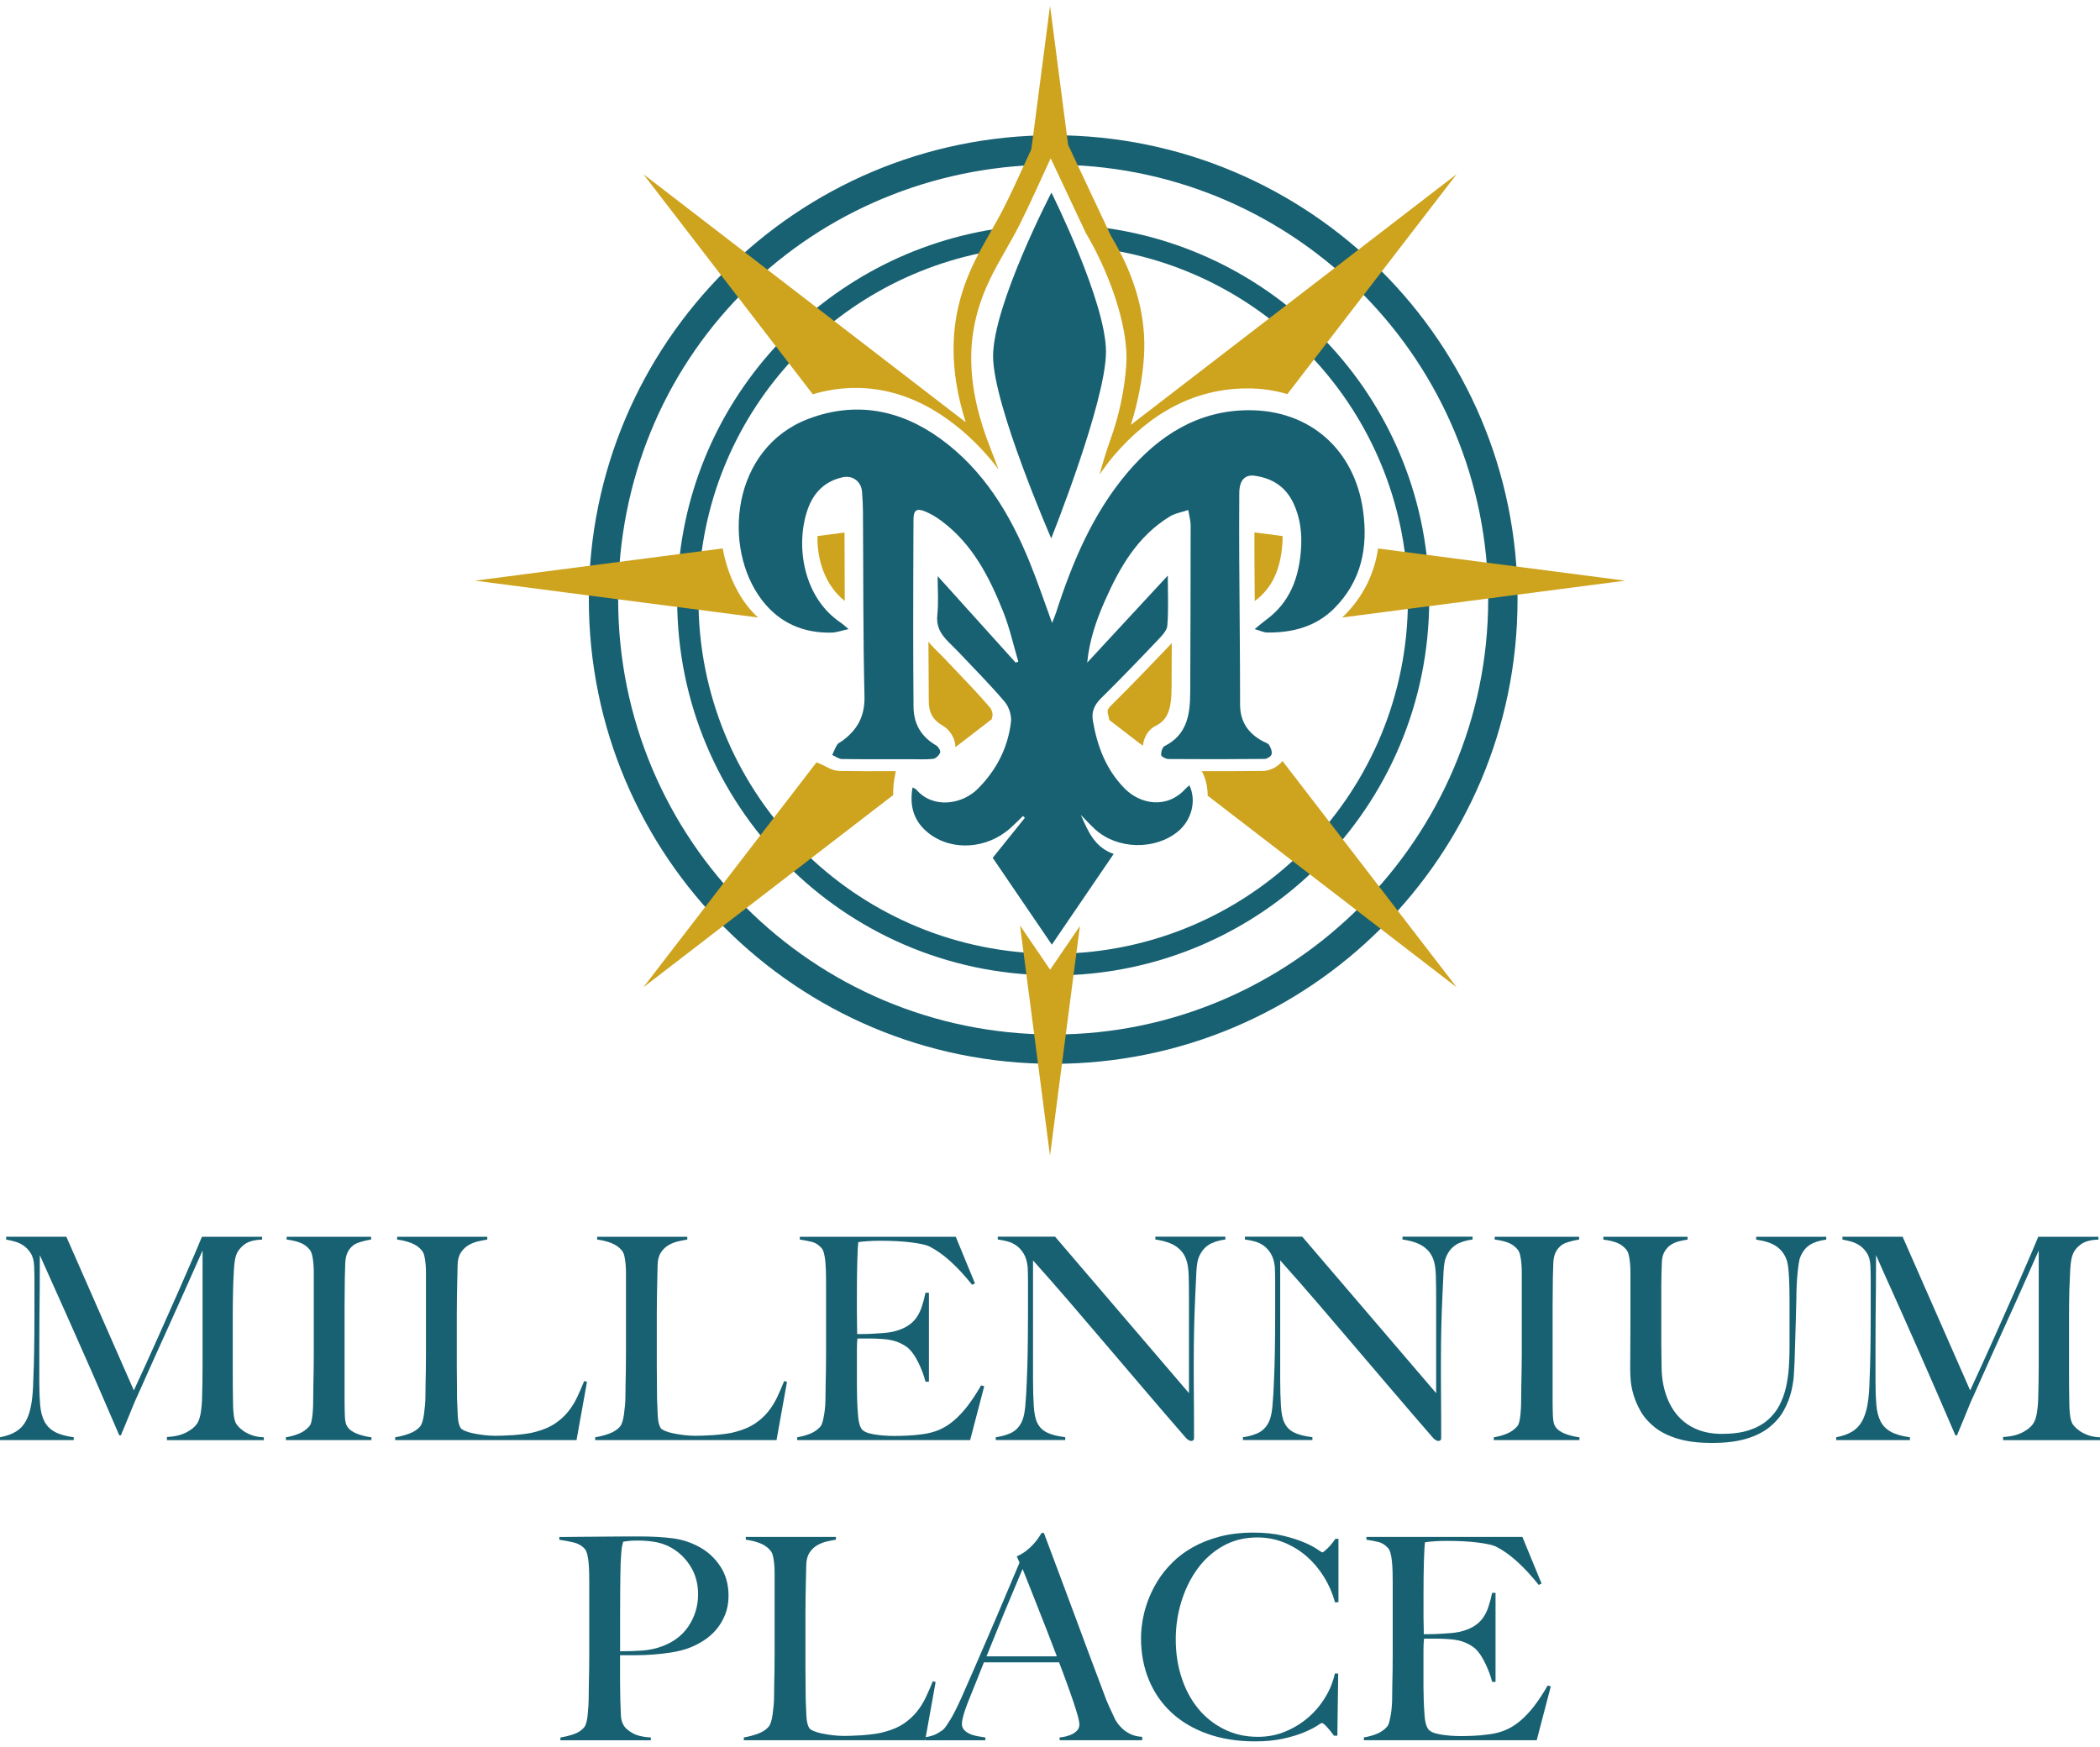
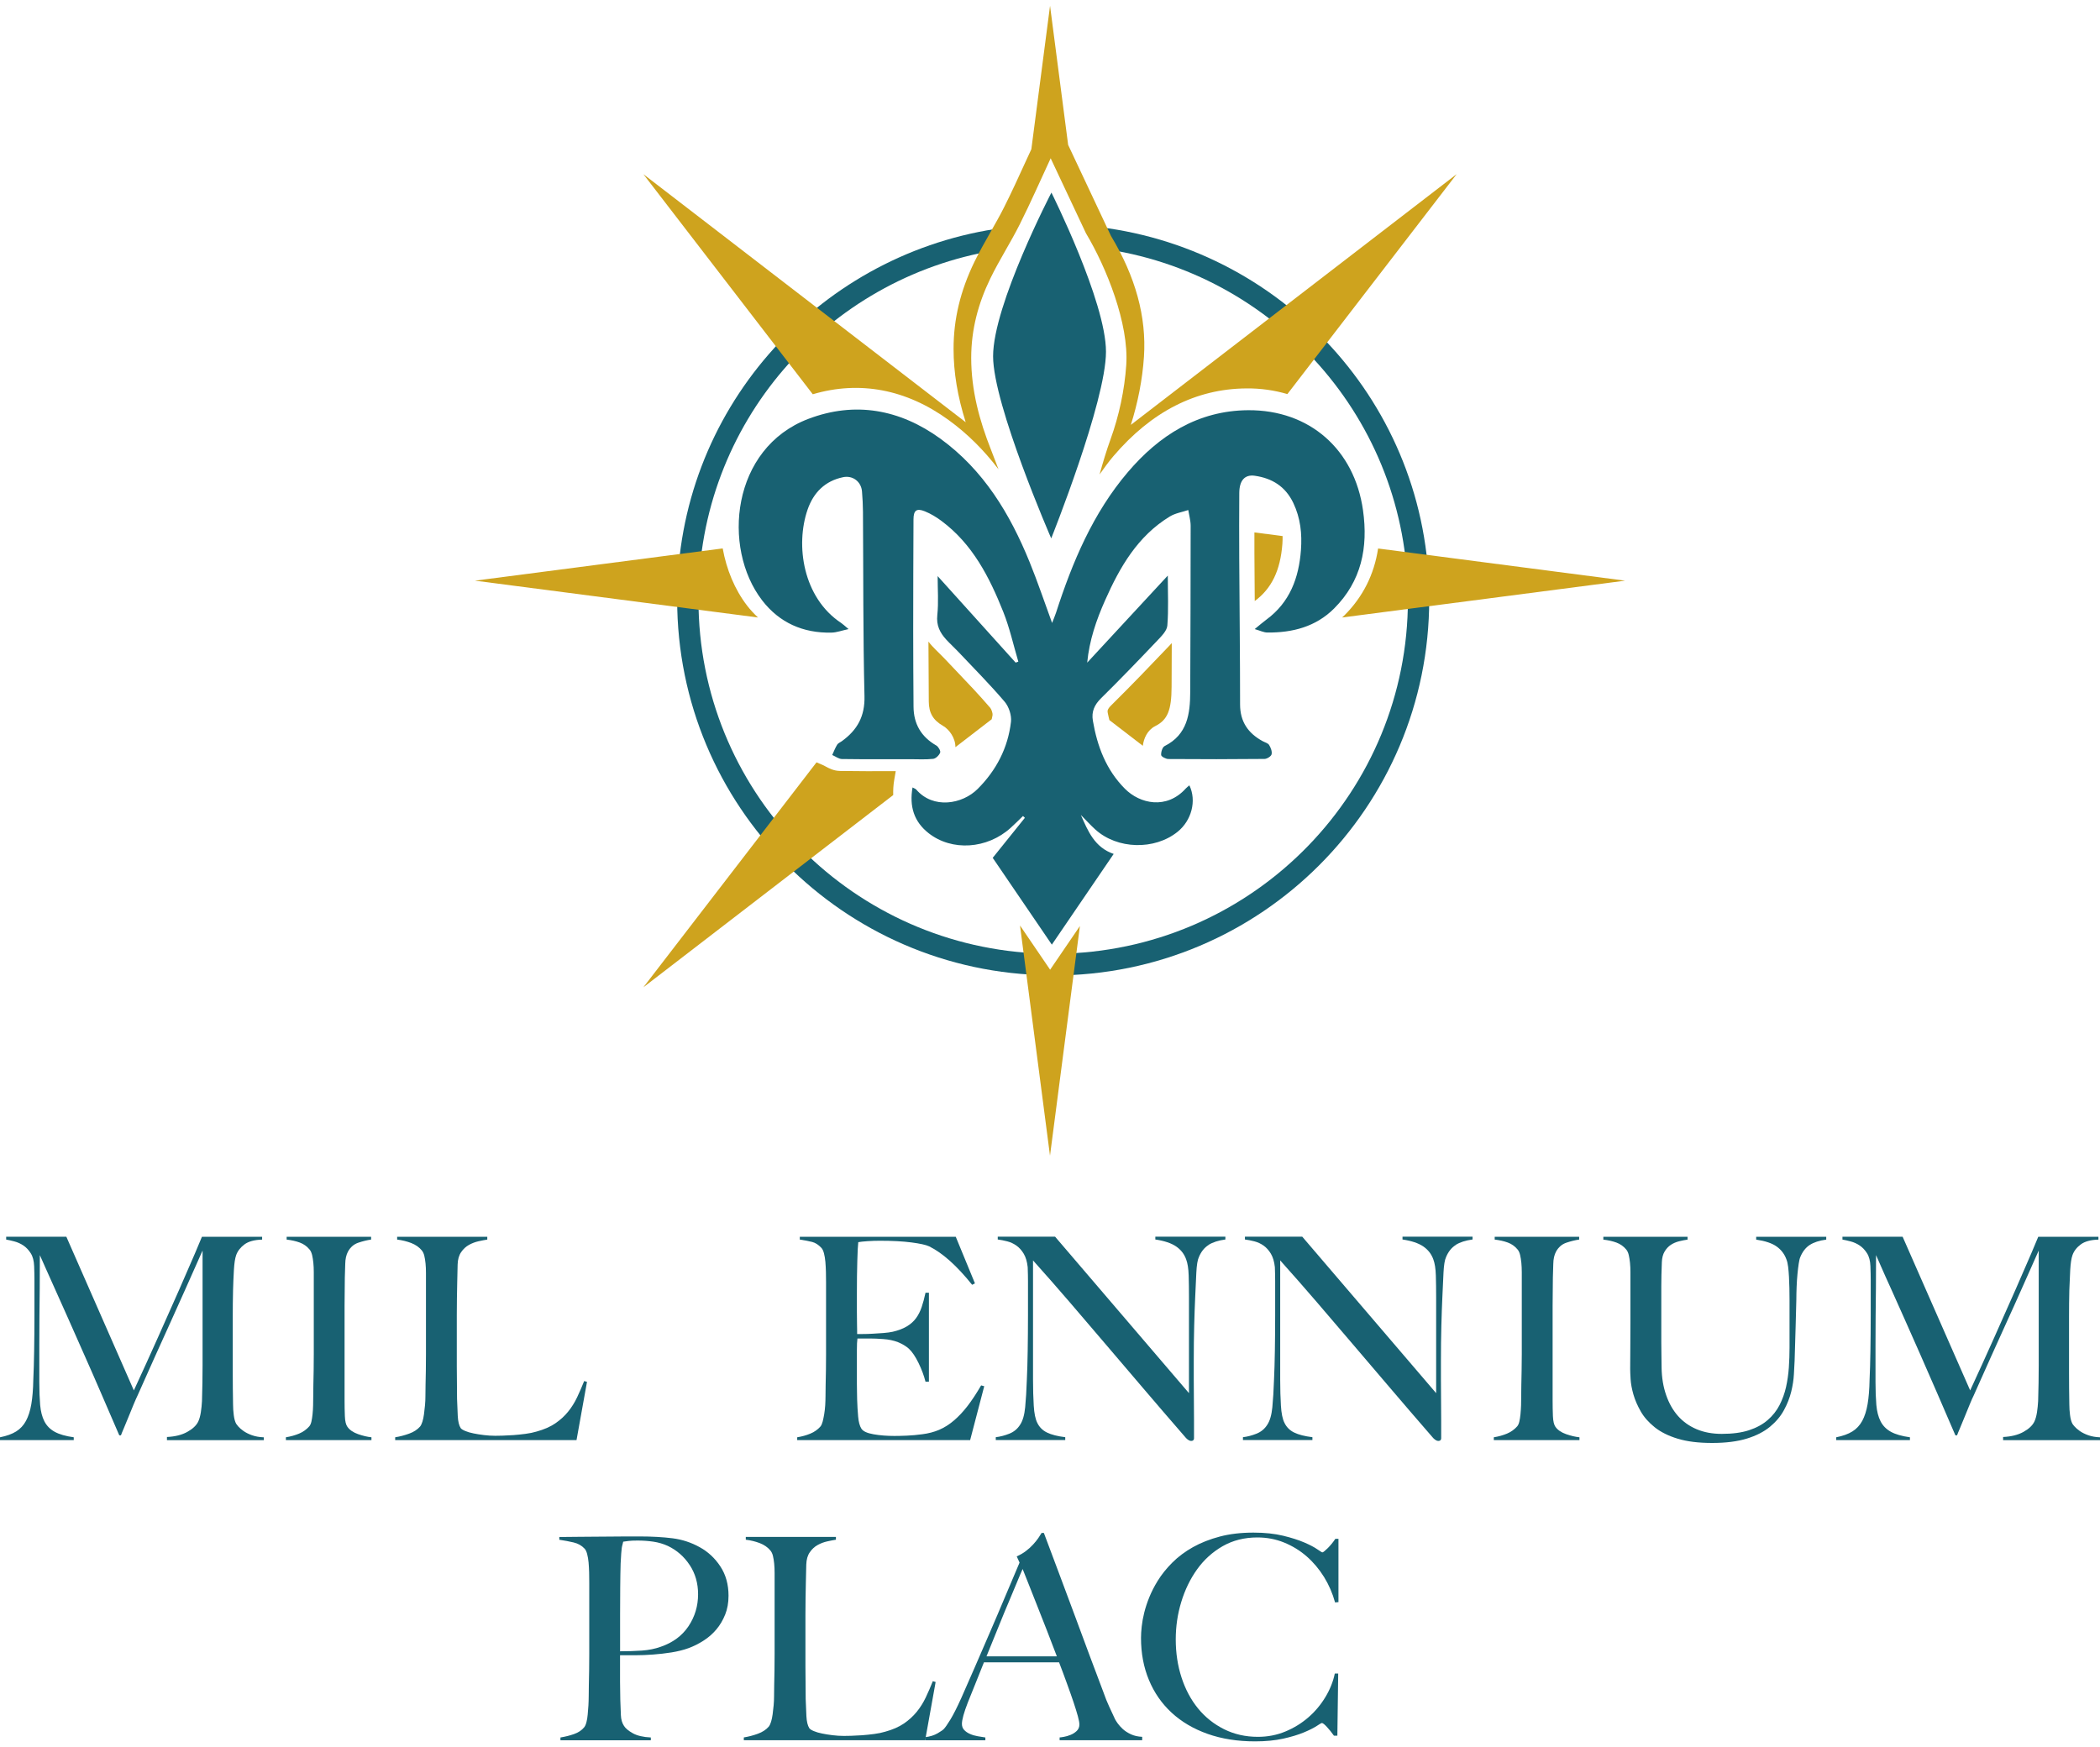
<svg xmlns="http://www.w3.org/2000/svg" id="Titles" viewBox="0 0 500 416">
  <defs>
    <style>
      .cls-1 {
        fill: #cea31e;
      }

      .cls-2 {
        fill: #186172;
      }
    </style>
  </defs>
  <g>
    <path class="cls-2" d="M39.75,342.92v-.74c1.93-.09,3.54-.49,4.84-1.21,1.3-.72,2.18-1.55,2.62-2.49.27-.58.47-1.31.61-2.19.14-.87.22-1.76.27-2.66.09-2.96.14-5.78.14-8.48v-27.37c-1.48,3.32-2.84,6.37-4.07,9.15-1.23,2.78-2.45,5.49-3.66,8.14-1.21,2.65-2.43,5.35-3.67,8.11-1.23,2.76-2.59,5.79-4.07,9.11-.22.45-.54,1.15-.94,2.12-.4.96-.81,1.95-1.21,2.96-.4,1.01-.79,1.93-1.14,2.76-.36.83-.58,1.38-.67,1.65h-.4c-1.43-3.32-2.86-6.61-4.27-9.89-1.41-3.27-2.79-6.42-4.14-9.45-1.34-3.03-2.6-5.86-3.77-8.51s-2.22-5-3.16-7.06c-.94-2.06-1.71-3.79-2.32-5.18-.61-1.39-1.02-2.33-1.25-2.82,0,2.96-.01,5.57-.03,7.83-.02,2.27-.05,4.51-.07,6.73-.02,2.22-.03,4.56-.03,7.03v8.61c0,2.11.07,3.93.2,5.48.14,1.55.47,2.85,1.01,3.9s1.35,1.88,2.45,2.49c1.1.61,2.61,1.04,4.54,1.31v.67H0v-.67c1.57-.31,2.85-.77,3.83-1.38.99-.61,1.77-1.45,2.35-2.52.58-1.08,1.01-2.41,1.28-4,.27-1.59.43-3.53.47-5.82.09-1.93.16-4.2.2-6.83s.07-5.44.07-8.44v-8.47c0-.9-.02-2-.07-3.3-.05-1.25-.31-2.28-.81-3.06-.49-.78-1.08-1.4-1.75-1.85s-1.39-.77-2.15-.97c-.76-.2-1.41-.35-1.95-.44v-.67h14.33l16.07,36.59c1.97-4.26,3.9-8.5,5.78-12.71,1.88-4.21,3.58-8.03,5.08-11.43,1.5-3.41,2.73-6.24,3.7-8.51.96-2.26,1.51-3.58,1.65-3.93h14.33v.67c-1.84.05-3.24.43-4.2,1.14-.96.72-1.63,1.57-1.98,2.56-.27.76-.45,1.95-.54,3.57-.09,1.61-.16,3.21-.2,4.77-.05,2.15-.07,4.24-.07,6.26v13.38c0,2.38.02,4.89.07,7.53,0,.85.06,1.72.17,2.59.11.87.3,1.56.57,2.05.05.09.21.3.5.64s.71.7,1.24,1.08c.54.38,1.21.72,2.02,1.01s1.75.46,2.83.5v.67h-23.07Z" />
    <path class="cls-2" d="M68.07,342.92v-.67c1.12-.18,2.16-.47,3.13-.87.96-.4,1.78-.99,2.45-1.75.22-.27.39-.65.5-1.14.11-.49.2-1.08.27-1.75.07-.67.11-1.38.13-2.12.02-.74.03-1.47.03-2.19,0-.63.01-1.48.03-2.56s.05-2.25.07-3.53c.02-1.28.03-2.59.03-3.93v-19.44c0-.81-.03-1.56-.1-2.25-.07-.69-.17-1.32-.3-1.88-.14-.56-.34-1-.61-1.31-.63-.76-1.4-1.31-2.32-1.65s-1.96-.57-3.13-.71v-.67h20.11v.67c-.94.13-1.95.38-3.03.74-1.08.36-1.91,1.08-2.49,2.15-.4.76-.62,1.73-.64,2.89s-.06,2.26-.1,3.29c0,1.12-.01,2.23-.03,3.33-.02,1.1-.03,2.21-.03,3.33v22.53c0,1.3.02,2.56.07,3.77.04,1.21.25,2.06.61,2.56.54.76,1.39,1.34,2.56,1.75,1.17.4,2.22.65,3.16.74v.67h-20.38Z" />
    <path class="cls-2" d="M137.27,342.92h-43.18v-.67c1.12-.18,2.23-.47,3.33-.87,1.1-.4,1.96-.96,2.59-1.68.22-.27.41-.66.57-1.18s.28-1.11.37-1.78c.09-.67.17-1.38.24-2.12.07-.74.1-1.47.1-2.19,0-.63.01-1.48.03-2.56.02-1.08.04-2.25.07-3.53.02-1.28.03-2.59.03-3.93v-19.3c0-.81-.03-1.56-.1-2.25-.07-.7-.17-1.31-.3-1.85-.13-.54-.34-.96-.61-1.28-.63-.76-1.47-1.34-2.52-1.75-1.06-.4-2.17-.67-3.33-.81v-.67h21.46v.67c-.58.09-1.28.22-2.08.4-.81.18-1.57.47-2.29.87-.72.4-1.34.97-1.85,1.72-.52.74-.8,1.71-.84,2.92-.05,1.57-.08,3-.1,4.3-.02,1.3-.05,2.58-.07,3.83-.02,1.26-.03,2.56-.03,3.9v12.24c0,1.17.01,2.36.03,3.6s.03,2.61.03,4.14c.05,1.43.1,2.8.17,4.1s.3,2.26.71,2.89c.18.22.54.45,1.08.67.54.23,1.19.42,1.95.57.76.16,1.59.29,2.49.4.9.11,1.79.17,2.69.17.36,0,.93-.01,1.72-.03.78-.02,1.65-.07,2.59-.13.94-.07,1.9-.17,2.89-.3.99-.13,1.86-.31,2.62-.54,1.79-.49,3.28-1.14,4.47-1.95,1.19-.81,2.21-1.74,3.06-2.79s1.57-2.2,2.15-3.43c.58-1.23,1.14-2.52,1.68-3.87l.67.2-2.49,13.85Z" />
-     <path class="cls-2" d="M184.89,342.92h-43.18v-.67c1.12-.18,2.23-.47,3.33-.87,1.1-.4,1.96-.96,2.59-1.68.22-.27.41-.66.57-1.18s.28-1.11.37-1.78c.09-.67.17-1.38.24-2.12.07-.74.1-1.47.1-2.19,0-.63.01-1.48.03-2.56.02-1.08.04-2.25.07-3.53.02-1.28.03-2.59.03-3.93v-19.3c0-.81-.03-1.56-.1-2.25-.07-.7-.17-1.31-.3-1.85-.13-.54-.34-.96-.61-1.28-.63-.76-1.47-1.34-2.52-1.75-1.06-.4-2.17-.67-3.33-.81v-.67h21.46v.67c-.58.09-1.28.22-2.08.4-.81.18-1.57.47-2.29.87-.72.4-1.34.97-1.85,1.72-.52.74-.8,1.71-.84,2.92-.05,1.57-.08,3-.1,4.3-.02,1.3-.05,2.58-.07,3.83-.02,1.26-.03,2.56-.03,3.9v12.24c0,1.17.01,2.36.03,3.6s.03,2.61.03,4.14c.05,1.43.1,2.8.17,4.1s.3,2.26.71,2.89c.18.22.54.45,1.08.67.54.23,1.19.42,1.95.57.76.16,1.59.29,2.49.4.9.11,1.79.17,2.69.17.36,0,.93-.01,1.72-.03.78-.02,1.65-.07,2.59-.13.94-.07,1.9-.17,2.89-.3.99-.13,1.86-.31,2.62-.54,1.79-.49,3.28-1.14,4.47-1.95,1.19-.81,2.21-1.74,3.06-2.79s1.57-2.2,2.15-3.43c.58-1.23,1.14-2.52,1.68-3.87l.67.2-2.49,13.85Z" />
    <path class="cls-2" d="M230.97,342.92h-41.16v-.67c1.12-.18,2.16-.47,3.13-.87.96-.4,1.76-.96,2.39-1.68.23-.27.4-.66.54-1.18.13-.52.26-1.11.37-1.78.11-.67.19-1.38.24-2.12.04-.74.07-1.47.07-2.19,0-.63.01-1.48.03-2.56.02-1.08.04-2.25.07-3.53.02-1.28.03-2.59.03-3.93v-17.02c0-.81-.01-1.64-.03-2.49s-.07-1.66-.13-2.42c-.07-.76-.18-1.45-.34-2.05-.16-.61-.37-1.04-.64-1.31-.67-.72-1.39-1.18-2.15-1.38-.76-.2-1.75-.39-2.96-.57v-.67h37.13l4.57,11.1-.67.34c-3.63-4.53-7.04-7.58-10.22-9.15-.76-.36-2.18-.67-4.24-.94-2.06-.27-4.57-.4-7.53-.4-.94,0-1.92.03-2.93.1-1.01.07-1.74.15-2.19.24-.09.72-.17,2.2-.23,4.44-.07,2.24-.1,4.84-.1,7.8v4.31c0,1.17.01,2.12.03,2.86.02.74.03,1.31.03,1.72v.74h1.35c.67,0,1.45-.02,2.32-.07.87-.04,1.75-.1,2.62-.17.87-.07,1.61-.17,2.19-.3,1.34-.31,2.46-.74,3.36-1.28.89-.54,1.63-1.19,2.18-1.95.56-.76,1.01-1.65,1.35-2.66.34-1.01.64-2.14.91-3.4h.81v21.19h-.81c-.36-1.43-.91-2.91-1.65-4.44-.74-1.52-1.51-2.67-2.32-3.43-.71-.63-1.58-1.14-2.59-1.55-1.01-.4-2.19-.65-3.53-.74-.67-.04-1.23-.08-1.68-.1-.45-.02-.9-.03-1.35-.03h-3.09c-.09.63-.13,1.55-.13,2.76v8.07c0,.72.01,1.4.03,2.05s.03,1.2.03,1.65c.05,1.44.12,2.79.24,4.07.11,1.28.37,2.23.77,2.86.4.63,1.37,1.08,2.89,1.34,1.52.27,3.18.4,4.98.4.76,0,1.74-.02,2.93-.07,1.19-.05,2.43-.16,3.73-.34,1.43-.18,2.76-.53,3.97-1.04,1.21-.52,2.37-1.24,3.49-2.19s2.21-2.1,3.26-3.46c1.06-1.37,2.14-3.01,3.26-4.94l.74.2-3.36,12.85Z" />
    <path class="cls-2" d="M287.77,296.45c-1.01.63-1.78,1.59-2.32,2.89-.32.67-.52,1.92-.61,3.73s-.18,3.76-.27,5.82c-.09,1.93-.17,4.2-.24,6.83-.07,2.62-.1,5.44-.1,8.44v4.3c0,1.57,0,3.17.03,4.81.02,1.64.03,3.26.03,4.87v4.37c0,.18-.06.33-.17.44-.11.11-.28.17-.5.17-.36,0-.76-.22-1.21-.67-3.81-4.39-7.29-8.43-10.42-12.11-3.14-3.68-6.13-7.18-8.98-10.53-2.85-3.34-5.64-6.6-8.37-9.79-2.73-3.18-5.63-6.48-8.68-9.89v28.38c0,2.29.06,4.35.17,6.19.11,1.84.39,3.21.84,4.1.49,1.03,1.27,1.81,2.32,2.32,1.06.52,2.5.88,4.34,1.11v.67h-16.54v-.67c1.08-.13,2.15-.41,3.23-.84s1.93-1.13,2.56-2.12c.63-.94,1.03-2.33,1.21-4.17.18-1.84.31-4.04.4-6.59.09-1.93.16-4.2.2-6.83s.07-5.44.07-8.44v-8.2c0-.9-.02-2-.07-3.3-.14-1.3-.45-2.36-.94-3.19-.5-.83-1.08-1.48-1.75-1.95-.67-.47-1.4-.81-2.19-1.01-.78-.2-1.54-.35-2.25-.44v-.67h13.65l31.88,37.26v-22.87c0-1.79-.02-3.51-.07-5.14-.05-1.64-.25-2.93-.61-3.87-.45-1.25-1.24-2.27-2.39-3.06-1.15-.78-2.79-1.33-4.94-1.65v-.67h16.68v.67c-1.66.22-2.99.65-4,1.28Z" />
    <path class="cls-2" d="M346.62,296.45c-1.01.63-1.78,1.59-2.32,2.89-.32.67-.52,1.92-.61,3.73s-.18,3.76-.27,5.82c-.09,1.93-.17,4.2-.24,6.83-.07,2.62-.1,5.44-.1,8.44v4.3c0,1.57,0,3.17.03,4.81.02,1.64.03,3.26.03,4.87v4.37c0,.18-.06.33-.17.44-.11.11-.28.17-.5.17-.36,0-.76-.22-1.21-.67-3.81-4.39-7.29-8.43-10.42-12.11-3.14-3.68-6.13-7.18-8.98-10.53-2.85-3.34-5.64-6.6-8.37-9.79-2.73-3.18-5.63-6.48-8.68-9.89v28.38c0,2.29.06,4.35.17,6.19.11,1.84.39,3.21.84,4.1.49,1.03,1.27,1.81,2.32,2.32,1.06.52,2.5.88,4.34,1.11v.67h-16.54v-.67c1.08-.13,2.15-.41,3.23-.84s1.93-1.13,2.56-2.12c.63-.94,1.03-2.33,1.21-4.17.18-1.84.31-4.04.4-6.59.09-1.93.16-4.2.2-6.83s.07-5.44.07-8.44v-8.2c0-.9-.02-2-.07-3.3-.14-1.3-.45-2.36-.94-3.19-.5-.83-1.08-1.48-1.75-1.95-.67-.47-1.4-.81-2.19-1.01-.78-.2-1.54-.35-2.25-.44v-.67h13.65l31.88,37.26v-22.87c0-1.79-.02-3.51-.07-5.14-.05-1.64-.25-2.93-.61-3.87-.45-1.25-1.24-2.27-2.39-3.06-1.15-.78-2.79-1.33-4.94-1.65v-.67h16.68v.67c-1.66.22-2.99.65-4,1.28Z" />
    <path class="cls-2" d="M355.67,342.92v-.67c1.12-.18,2.16-.47,3.13-.87.96-.4,1.78-.99,2.45-1.75.22-.27.39-.65.5-1.14.11-.49.21-1.08.27-1.75.07-.67.11-1.38.14-2.12.02-.74.03-1.47.03-2.19,0-.63,0-1.48.03-2.56.02-1.08.05-2.25.07-3.53.02-1.28.04-2.59.04-3.93v-19.44c0-.81-.04-1.56-.1-2.25-.07-.69-.17-1.32-.3-1.88-.13-.56-.34-1-.6-1.31-.63-.76-1.4-1.31-2.32-1.65-.92-.34-1.96-.57-3.13-.71v-.67h20.11v.67c-.94.13-1.95.38-3.03.74-1.08.36-1.9,1.08-2.49,2.15-.4.76-.62,1.73-.64,2.89-.02,1.17-.05,2.26-.1,3.29,0,1.12-.01,2.23-.03,3.33-.02,1.1-.03,2.21-.03,3.33v22.53c0,1.3.02,2.56.07,3.77s.25,2.06.6,2.56c.54.76,1.39,1.34,2.56,1.75,1.17.4,2.22.65,3.16.74v.67h-20.38Z" />
    <path class="cls-2" d="M430.89,296.45c-.96.63-1.72,1.59-2.25,2.89-.14.31-.26.83-.37,1.55-.11.72-.21,1.55-.3,2.49-.09.94-.16,1.94-.2,2.99s-.07,2.1-.07,3.13c-.05,1.93-.1,4.08-.17,6.46-.07,2.38-.15,5.07-.24,8.07-.05.85-.1,1.93-.17,3.23-.07,1.3-.28,2.68-.64,4.14-.36,1.46-.93,2.92-1.72,4.37-.78,1.46-1.9,2.78-3.33,3.97-1.44,1.19-3.27,2.13-5.51,2.82-2.25.69-5,1.04-8.28,1.04s-5.95-.34-8.17-1.01c-2.22-.67-4.05-1.58-5.48-2.72-1.43-1.14-2.55-2.4-3.33-3.77-.78-1.37-1.37-2.71-1.75-4.04-.38-1.32-.6-2.53-.67-3.63-.07-1.1-.1-1.92-.1-2.45,0-1.25,0-2.89.03-4.91.02-2.02.03-4.26.03-6.72v-11.37c0-.81-.03-1.56-.1-2.25-.07-.69-.17-1.32-.3-1.88s-.34-1-.6-1.31c-.63-.76-1.4-1.31-2.32-1.65s-1.96-.57-3.13-.71v-.67h20.05v.67c-.63.09-1.3.22-2.02.4-.71.18-1.37.46-1.95.84-.58.38-1.08.91-1.48,1.58-.41.67-.63,1.53-.67,2.56-.05,1.17-.08,2.2-.1,3.09-.02.9-.03,1.77-.03,2.62v13.38c0,1.03.01,2.03.03,2.99.02.96.04,1.98.04,3.06.04,2.38.4,4.54,1.08,6.49.67,1.95,1.61,3.61,2.82,4.98,1.21,1.37,2.69,2.42,4.44,3.16,1.75.74,3.74,1.11,5.99,1.11,2.56,0,4.72-.29,6.49-.87,1.77-.58,3.25-1.39,4.44-2.42,1.19-1.03,2.13-2.22,2.82-3.56.69-1.35,1.21-2.78,1.55-4.3s.56-3.08.67-4.68c.11-1.59.16-3.15.16-4.67v-11.43c0-.89,0-1.81-.03-2.76-.02-.94-.06-1.84-.1-2.69-.05-.85-.11-1.65-.2-2.39-.09-.74-.23-1.33-.41-1.78-.45-1.25-1.22-2.27-2.32-3.06s-2.73-1.33-4.88-1.65v-.67h16.68v.67c-1.66.22-2.97.65-3.93,1.28Z" />
    <path class="cls-2" d="M476.93,342.92v-.74c1.93-.09,3.54-.49,4.84-1.21s2.18-1.55,2.62-2.49c.27-.58.47-1.31.61-2.19.13-.87.22-1.76.27-2.66.09-2.96.14-5.78.14-8.48v-27.37c-1.48,3.32-2.84,6.37-4.07,9.15-1.24,2.78-2.45,5.49-3.67,8.14s-2.43,5.35-3.67,8.11c-1.24,2.76-2.59,5.79-4.07,9.11-.23.45-.54,1.15-.94,2.12-.4.96-.8,1.95-1.21,2.96-.4,1.01-.78,1.93-1.14,2.76-.36.83-.58,1.38-.67,1.65h-.4c-1.44-3.32-2.86-6.61-4.27-9.89-1.41-3.27-2.79-6.42-4.13-9.45-1.35-3.03-2.6-5.86-3.77-8.51s-2.22-5-3.16-7.06c-.94-2.06-1.72-3.79-2.32-5.18-.61-1.39-1.02-2.33-1.24-2.82,0,2.96-.01,5.57-.03,7.83-.02,2.27-.05,4.51-.07,6.73-.02,2.22-.03,4.56-.03,7.03v8.61c0,2.11.07,3.93.2,5.48.14,1.55.47,2.85,1.01,3.9s1.35,1.88,2.45,2.49c1.1.61,2.61,1.04,4.54,1.31v.67h-17.55v-.67c1.57-.31,2.84-.77,3.83-1.38.99-.61,1.77-1.45,2.36-2.52.58-1.08,1.01-2.41,1.28-4,.27-1.59.43-3.53.47-5.82.09-1.93.16-4.2.2-6.83s.07-5.44.07-8.44v-8.47c0-.9-.02-2-.07-3.3-.05-1.25-.31-2.28-.81-3.06-.49-.78-1.08-1.4-1.75-1.85-.67-.45-1.39-.77-2.15-.97-.76-.2-1.41-.35-1.95-.44v-.67h14.33l16.08,36.59c1.97-4.26,3.9-8.5,5.78-12.71,1.88-4.21,3.58-8.03,5.08-11.43,1.5-3.41,2.73-6.24,3.7-8.51s1.51-3.58,1.65-3.93h14.33v.67c-1.84.05-3.24.43-4.2,1.14s-1.63,1.57-1.98,2.56c-.27.76-.45,1.95-.54,3.57-.09,1.61-.16,3.21-.21,4.77-.05,2.15-.07,4.24-.07,6.26v13.38c0,2.38.02,4.89.07,7.53,0,.85.06,1.72.17,2.59s.3,1.56.57,2.05c.04.09.21.3.5.64.29.34.71.7,1.24,1.08.54.38,1.21.72,2.02,1.01.81.29,1.75.46,2.82.5v.67h-23.07Z" />
    <g>
      <path class="cls-2" d="M172.66,384.46c-.54,1.35-1.24,2.53-2.12,3.57-.87,1.03-1.89,1.92-3.06,2.66-1.17.74-2.35,1.34-3.57,1.78-1.25.45-2.6.78-4.04,1.01-1.43.23-2.88.39-4.34.5-1.46.11-2.88.17-4.27.17h-3.63v6.32c0,.76.01,1.47.03,2.12.02.65.03,1.36.03,2.12.05,1.44.09,2.67.14,3.7.04,1.03.29,1.88.74,2.56.36.58,1.05,1.17,2.09,1.75,1.03.58,2.47.92,4.3,1.01v.67h-21.52v-.67c1.12-.18,2.2-.45,3.23-.81,1.03-.36,1.84-.9,2.42-1.61.22-.27.4-.67.54-1.21.14-.54.24-1.14.3-1.82.07-.67.12-1.39.17-2.15.04-.76.07-1.5.07-2.22,0-.63.01-1.48.03-2.56.02-1.08.04-2.25.07-3.53.02-1.28.03-2.59.03-3.93v-17.02c0-.81-.01-1.62-.03-2.45-.02-.83-.07-1.61-.13-2.35-.07-.74-.18-1.41-.34-2.02-.16-.61-.37-1.04-.64-1.31-.67-.72-1.54-1.2-2.59-1.45s-2.19-.46-3.4-.64v-.67h1.62c.85,0,1.85-.01,2.99-.03s2.39-.03,3.73-.03,2.68-.01,4-.03,2.57-.03,3.73-.03h3.03c2.96,0,5.58.15,7.87.44,2.29.29,4.44,1,6.46,2.12,1.97,1.08,3.61,2.6,4.91,4.57s1.95,4.3,1.95,7c0,1.66-.27,3.16-.81,4.51ZM164.22,372.69c-1.32-2.02-3.06-3.54-5.21-4.57-1.08-.49-2.22-.83-3.43-1.01-1.21-.18-2.47-.27-3.77-.27-.94,0-1.67.03-2.19.1s-.93.13-1.24.17c-.05.27-.1.5-.17.71s-.12.46-.17.77-.09.75-.13,1.31c-.05.56-.09,1.36-.14,2.39-.05,1.57-.08,3.48-.1,5.72-.02,2.24-.03,4.44-.03,6.59v8.61c1.84,0,3.56-.06,5.18-.17,1.61-.11,3.12-.41,4.51-.91,2.87-.99,5.07-2.61,6.59-4.88s2.29-4.81,2.29-7.63c0-2.6-.66-4.91-1.98-6.93Z" />
      <path class="cls-2" d="M220.28,414.39h-43.18v-.67c1.12-.18,2.23-.47,3.33-.87,1.1-.4,1.96-.96,2.59-1.68.22-.27.41-.66.57-1.18s.28-1.11.37-1.78c.09-.67.17-1.38.24-2.12.07-.74.1-1.47.1-2.19,0-.63.01-1.48.03-2.56.02-1.08.04-2.25.07-3.53.02-1.28.03-2.59.03-3.93v-19.3c0-.81-.03-1.56-.1-2.25-.07-.7-.17-1.31-.3-1.85-.13-.54-.34-.96-.61-1.28-.63-.76-1.47-1.34-2.52-1.75-1.06-.4-2.17-.67-3.33-.81v-.67h21.46v.67c-.58.09-1.28.22-2.08.4-.81.18-1.57.47-2.29.87-.72.4-1.34.97-1.85,1.72-.52.74-.8,1.71-.84,2.92-.05,1.57-.08,3-.1,4.3-.02,1.3-.05,2.58-.07,3.83-.02,1.26-.03,2.56-.03,3.9v12.24c0,1.17.01,2.36.03,3.6s.03,2.61.03,4.14c.05,1.43.1,2.8.17,4.1s.3,2.26.71,2.89c.18.22.54.45,1.08.67.54.23,1.19.42,1.95.57.76.16,1.59.29,2.49.4.9.11,1.79.17,2.69.17.36,0,.93-.01,1.72-.03.78-.02,1.65-.07,2.59-.13.94-.07,1.9-.17,2.89-.3.99-.13,1.86-.31,2.62-.54,1.79-.49,3.28-1.14,4.47-1.95,1.19-.81,2.2-1.74,3.06-2.79.85-1.05,1.57-2.2,2.15-3.43s1.15-2.52,1.68-3.87l.67.2-2.49,13.85Z" />
      <path class="cls-2" d="M252.29,414.39v-.67c.14,0,.46-.04.98-.13s1.06-.25,1.61-.47c.56-.22,1.06-.54,1.48-.94.42-.4.64-.92.64-1.55,0-.4-.12-1.07-.37-1.98-.25-.92-.6-2.04-1.04-3.36-.45-1.32-.96-2.79-1.55-4.4-.58-1.62-1.21-3.3-1.88-5.05h-17.89c-.67,1.7-1.33,3.33-1.95,4.88-.63,1.55-1.25,3.11-1.88,4.67-.94,2.42-1.41,4.13-1.41,5.11,0,.58.18,1.07.54,1.45.36.38.82.7,1.38.94.56.25,1.16.43,1.81.54.65.11,1.26.21,1.85.3v.67h-14.33v-.74c1.17-.14,2.16-.45,2.99-.94s1.31-.83,1.45-1.01c.31-.31.83-1.05,1.55-2.22.71-1.17,1.59-2.89,2.62-5.18.94-2.11,2-4.51,3.16-7.2,1.17-2.69,2.36-5.46,3.6-8.31,1.24-2.85,2.45-5.72,3.67-8.61s2.36-5.59,3.43-8.1l-.67-1.48c.81-.36,1.54-.78,2.19-1.28.65-.49,1.22-1.01,1.71-1.55s.91-1.05,1.25-1.55c.33-.49.59-.9.77-1.21h.54c1.39,3.72,2.71,7.25,3.97,10.59,1.25,3.34,2.45,6.56,3.6,9.65,1.15,3.1,2.25,6.09,3.33,8.98s2.15,5.75,3.23,8.58c.49,1.39.95,2.55,1.38,3.46.42.92.91,1.96,1.45,3.13.09.18.29.49.6.94.32.45.73.91,1.24,1.38.52.47,1.15.88,1.92,1.24s1.66.56,2.69.61v.81h-19.64ZM243.48,373.63c-.27.58-.66,1.5-1.18,2.76-.51,1.26-1.15,2.78-1.91,4.57-.76,1.79-1.61,3.82-2.52,6.09s-1.92,4.72-2.99,7.36h16.75c-.76-2.02-1.54-4.04-2.32-6.05s-1.54-3.96-2.29-5.82c-.74-1.86-1.41-3.56-2.02-5.11-.61-1.55-1.11-2.81-1.51-3.8Z" />
      <path class="cls-2" d="M317.87,381.57c-.59-2.15-1.46-4.17-2.62-6.05-1.17-1.88-2.55-3.52-4.14-4.91s-3.39-2.49-5.38-3.3c-2-.81-4.11-1.21-6.35-1.21-3.1,0-5.85.7-8.27,2.08-2.42,1.39-4.45,3.23-6.09,5.52s-2.89,4.88-3.77,7.77-1.31,5.86-1.31,8.91c0,3.23.46,6.25,1.38,9.08.92,2.82,2.23,5.28,3.93,7.36,1.7,2.08,3.77,3.73,6.19,4.94,2.42,1.21,5.11,1.82,8.07,1.82,2.33,0,4.52-.43,6.56-1.28s3.85-1.97,5.45-3.36,2.94-2.99,4.04-4.81c1.1-1.82,1.85-3.69,2.25-5.62h.81l-.2,14.8h-.81c-.54-.76-1.1-1.46-1.68-2.09s-.99-.94-1.21-.94c-.09,0-.5.24-1.21.71-.72.47-1.75.99-3.1,1.55s-2.98,1.05-4.91,1.48c-1.93.42-4.15.64-6.66.64-4.17,0-7.94-.59-11.3-1.78-3.36-1.19-6.22-2.87-8.58-5.05-2.35-2.17-4.16-4.77-5.41-7.8-1.26-3.03-1.88-6.36-1.88-9.99,0-.81.05-1.73.17-2.76.11-1.03.31-2.13.6-3.29s.69-2.39,1.21-3.67,1.18-2.57,1.98-3.87c.94-1.53,2.11-2.98,3.5-4.37,1.39-1.39,3.03-2.61,4.91-3.67,1.88-1.05,4.01-1.89,6.39-2.52,2.38-.63,5.05-.94,8.01-.94,2.69,0,5.04.25,7.06.74,2.02.49,3.7,1.03,5.05,1.61,1.34.58,2.38,1.12,3.09,1.62.72.49,1.12.74,1.21.74s.26-.1.5-.3.52-.45.81-.74c.29-.29.59-.63.91-1.01.31-.38.6-.77.87-1.18h.74v15.07l-.8.07Z" />
-       <path class="cls-2" d="M365.89,414.39h-41.16v-.67c1.12-.18,2.16-.47,3.13-.87.96-.4,1.76-.96,2.39-1.68.23-.27.41-.66.54-1.18.14-.52.26-1.11.37-1.78.11-.67.19-1.38.24-2.12.05-.74.07-1.47.07-2.19,0-.63.01-1.48.03-2.56.02-1.08.05-2.25.07-3.53.02-1.28.03-2.59.03-3.93v-17.02c0-.81-.01-1.64-.03-2.49-.02-.85-.07-1.66-.14-2.42-.07-.76-.18-1.45-.34-2.05s-.37-1.04-.64-1.31c-.67-.72-1.39-1.18-2.15-1.38-.76-.2-1.75-.39-2.96-.57v-.67h37.13l4.57,11.1-.67.34c-3.63-4.53-7.04-7.58-10.22-9.15-.76-.36-2.18-.67-4.24-.94-2.06-.27-4.57-.4-7.53-.4-.94,0-1.92.03-2.93.1s-1.74.15-2.18.24c-.09.72-.17,2.2-.24,4.44-.07,2.24-.1,4.84-.1,7.8v4.31c0,1.17,0,2.12.03,2.86.02.74.03,1.31.03,1.72v.74h1.35c.67,0,1.45-.02,2.32-.07.87-.04,1.75-.1,2.62-.17.87-.07,1.6-.17,2.19-.3,1.34-.31,2.46-.74,3.36-1.28.89-.54,1.63-1.19,2.18-1.95.56-.76,1.01-1.65,1.35-2.66.34-1.01.64-2.14.91-3.4h.81v21.19h-.81c-.36-1.43-.91-2.91-1.65-4.44-.74-1.52-1.51-2.67-2.32-3.43-.71-.63-1.58-1.14-2.59-1.55-1.01-.4-2.19-.65-3.53-.74-.67-.04-1.23-.08-1.68-.1s-.9-.03-1.35-.03h-3.09c-.09.63-.14,1.55-.14,2.76v8.07c0,.72,0,1.4.03,2.05.02.65.03,1.2.03,1.65.05,1.44.12,2.79.23,4.07.11,1.28.37,2.23.78,2.86s1.37,1.08,2.89,1.34c1.53.27,3.19.4,4.98.4.76,0,1.74-.02,2.93-.07,1.19-.05,2.43-.16,3.73-.34,1.43-.18,2.76-.53,3.97-1.04,1.21-.52,2.37-1.24,3.49-2.19s2.21-2.1,3.26-3.46c1.06-1.37,2.14-3.01,3.26-4.94l.74.2-3.36,12.85Z" />
    </g>
  </g>
  <g>
-     <path class="cls-2" d="M250.76,32.2c-61.06,0-110.56,49.5-110.56,110.56s49.5,110.56,110.56,110.56,110.56-49.5,110.56-110.56-49.5-110.56-110.56-110.56ZM250.76,246.34c-57.2,0-103.58-46.37-103.58-103.58s44.23-101.37,99.57-103.48l-.08-.08,2.51-4.21,1.97.54,1.52,3.7c56.32,1.02,101.66,46.97,101.66,103.53s-46.37,103.58-103.58,103.58Z" />
    <path class="cls-2" d="M250.34,45.86s12.99,25.99,12.99,37.89-13.04,44.45-13.04,44.45c0,0-13.84-31.78-13.84-43.36,0-12.27,13.89-38.98,13.89-38.98Z" />
    <path class="cls-2" d="M257.35,194.07c1.68,3.8,3.25,7.71,7.81,9.27-4.99,7.32-9.82,14.41-14.72,21.6-4.82-7.08-9.52-13.99-14.08-20.67,2.62-3.25,5.14-6.39,7.66-9.53l-.45-.43c-.98.95-1.94,1.92-2.95,2.83-5.58,5.04-13.97,5.62-19.53,1.25-3.46-2.72-4.61-6.34-3.82-10.88.42.23.71.31.88.5,4.05,4.71,10.98,3.5,14.63-.15,4.43-4.42,7.21-9.77,7.93-15.98.18-1.54-.5-3.6-1.51-4.79-3.49-4.1-7.3-7.93-11-11.85-.95-1.01-1.99-1.94-2.92-2.96-1.5-1.64-2.37-3.38-2.11-5.82.32-3.01.08-6.07.08-9.28,6.17,6.84,12.37,13.72,18.57,20.6.21-.08.43-.15.64-.23-1.17-3.95-2.06-8.03-3.58-11.84-3.3-8.27-7.31-16.16-14.72-21.67-1.22-.91-2.56-1.72-3.97-2.29-1.96-.79-2.68-.22-2.69,1.92-.04,8.86-.07,17.72-.07,26.58,0,6.01.04,12.02.08,18.03.03,4.11,1.82,7.17,5.42,9.24.5.29,1.07,1.29.92,1.69-.24.64-1.04,1.42-1.67,1.49-1.83.2-3.69.08-5.54.08-5.39,0-10.79.04-16.18-.04-.77-.01-1.54-.63-2.31-.96.38-.83.71-1.69,1.18-2.46.22-.36.73-.55,1.1-.82,3.66-2.64,5.52-5.9,5.4-10.72-.35-14.63-.26-29.27-.36-43.9-.01-1.62-.1-3.23-.23-4.84-.18-2.33-2.18-3.89-4.5-3.41-4.31.89-7.05,3.67-8.45,7.7-2.94,8.47-1.13,20.99,8,27.02.43.29.81.66,1.75,1.45-1.68.36-2.87.82-4.06.84-6.75.15-12.41-2.34-16.53-7.7-9.61-12.51-7.3-36.24,11.03-43.2,11.07-4.2,21.74-2.31,31.44,4.73,10.29,7.48,16.53,17.85,21.21,29.33,1.91,4.68,3.52,9.49,5.37,14.54.34-.89.68-1.65.94-2.45,3.9-12.08,8.81-23.74,17.11-33.48,7.41-8.7,16.65-14.65,28.63-14.73,14.62-.1,25.31,9.35,27.35,23.84,1.25,8.88-.38,16.88-6.9,23.39-4.35,4.34-9.89,5.76-15.86,5.71-.87,0-1.73-.45-3.03-.82,1.15-.94,1.94-1.63,2.78-2.25,5.59-4.11,7.73-9.93,8.23-16.55.29-3.88-.1-7.63-1.82-11.24-1.88-3.93-5.04-5.88-9.17-6.47-2.39-.34-3.67,1.12-3.69,4.09-.03,5.16-.04,10.32-.01,15.48.06,11.63.2,23.26.2,34.89,0,4.09,1.9,6.83,5.34,8.72.54.3,1.28.47,1.57.92.4.64.75,1.56.59,2.23-.11.48-1.08,1.09-1.67,1.1-7.63.08-15.26.08-22.89.02-.61,0-1.7-.57-1.73-.95-.06-.7.29-1.86.82-2.13,5.45-2.74,6.08-7.68,6.1-12.93.05-13.18.1-26.35.1-39.53,0-1.25-.37-2.5-.57-3.75-1.47.5-3.1.75-4.39,1.54-7.67,4.67-11.9,12.05-15.41,19.96-2.09,4.7-3.75,9.52-4.26,14.84,6.37-6.88,12.61-13.62,19.19-20.73,0,4.26.2,8.1-.11,11.9-.1,1.26-1.4,2.53-2.39,3.58-4.4,4.63-8.84,9.24-13.39,13.73-1.57,1.55-2.32,3.18-1.95,5.34,1.04,6.1,3.15,11.7,7.62,16.2,3.58,3.61,9.94,5.02,14.51-.06.24-.27.55-.48.85-.74,1.76,3.66.53,8.37-2.81,11.06-5.49,4.42-14.37,4.19-19.59-.55-1.19-1.08-2.28-2.29-3.41-3.43Z" />
    <path class="cls-2" d="M259.64,53.85l2.43,5.31c41.28,5.54,73.15,40.8,73.15,83.6,0,45.62-36.2,82.69-81.42,84.3l-3.54,5.19c.17,0,.34.03.51.03,49.44,0,89.52-40.08,89.52-89.52,0-46.43-35.39-84.43-80.64-88.91Z" />
    <path class="cls-2" d="M246.21,226.98c-44.52-2.37-79.91-39.11-79.91-84.22,0-41.92,30.6-76.54,70.65-83.14v-5.09c-42.86,6.66-75.72,43.51-75.72,88.23,0,49.11,39.56,88.94,88.54,89.47l-3.57-5.24Z" />
    <g>
      <path class="cls-1" d="M193.53,93.88c11.09-3.28,22.22-1.22,32.35,6.15,4.44,3.23,8.35,7.11,11.86,11.72-.6-1.61-1.21-3.18-1.8-4.69-2.74-6.92-4.69-14.09-4.7-21.82,0-6.8,1.69-13.03,4.54-18.9,2.15-4.44,4.84-8.56,7.04-12.96,2.6-5.18,4.93-10.52,7.34-15.69l8.41,17.87c4.89,8.17,10.23,21.52,9.59,31.29-.4,6-1.72,12.16-3.75,17.76-.95,2.63-1.8,5.46-2.61,8.37,1.06-1.47,2.09-2.95,3.29-4.35,9.05-10.63,19.7-16.06,31.66-16.14,3.45-.04,6.71.45,9.77,1.35l40.31-52.38-77.58,59.71c1.67-5.28,2.76-10.82,3.12-16.2.63-9.53-2.01-19.08-7.86-28.81l-10.19-21.66-4.31-33.13-4.45,34.16-1.37,2.97c-1.65,3.62-3.32,7.27-5.12,10.85-1.01,2.02-2.13,3.97-3.24,5.93-1.33,2.33-2.65,4.66-3.83,7.08-3.34,6.88-4.97,13.67-4.96,20.74,0,5.6.94,11.26,2.89,17.44l-76.74-59.06,40.35,52.43Z" />
      <path class="cls-1" d="M328.12,130.61c-.94,6.17-3.61,11.53-8.06,15.96-.17.17-.35.31-.52.47l67.39-8.77-58.81-7.66Z" />
      <path class="cls-1" d="M275.06,172.9c2.92-1.47,3.87-3.74,3.89-9.36l.02-5.09c0-1.77.01-3.54.02-5.31-.26.28-.51.55-.75.8-4.13,4.34-8.8,9.21-13.67,14.02-.96.95-.9,1.33-.82,1.8.1.61.27,1.13.39,1.71l7.96,6.12c.21-1.69,1.04-3.72,2.96-4.69Z" />
      <path class="cls-1" d="M305.33,129.52c.05-.65.05-1.26.05-1.87l-6.71-.87c0,1.63-.01,3.26,0,4.89l.08,11.45c4.01-2.96,6.1-7.27,6.58-13.6Z" />
-       <path class="cls-1" d="M201.13,143.1c-.01-3.03-.02-6.06-.03-9.04,0-2.42-.02-4.83-.03-7.25l-6.43.84c-.14,5.71,1.86,11.81,6.49,15.45Z" />
-       <path class="cls-1" d="M300.73,183.57c-4.88.05-9.75.08-14.61.06l.26.46c.82,1.7,1.16,3.54,1.16,5.38l59.28,45.62-41.47-53.89c-1.13,1.46-3.01,2.35-4.62,2.37Z" />
      <polygon class="cls-1" points="250.03 230.91 242.86 220.38 250 275.2 257.12 220.51 250.03 230.91" />
      <path class="cls-1" d="M212.92,185.65l.35-2.02h-.76c-4.16.01-8.34.02-12.51-.05-1.54-.02-2.7-.67-3.47-1.09l-.39-.21-1.73-.75-41.23,53.57,59.49-45.78c-.03-1.14.02-2.34.25-3.66Z" />
      <path class="cls-1" d="M177.87,144.2c-2.93-3.82-4.89-8.57-5.8-13.61l-58.99,7.68,67.39,8.77c-.92-.87-1.8-1.8-2.6-2.84Z" />
      <path class="cls-1" d="M235.73,168.51c-2.54-2.98-5.34-5.91-8.04-8.74l-2.81-2.96c-.42-.44-.85-.87-1.28-1.29-.57-.56-1.14-1.12-1.67-1.7-.31-.34-.61-.69-.87-1.04.01,4.77.04,9.53.08,14.29.02,2.7,1.04,4.43,3.4,5.78,1.45.83,2.96,2.88,2.94,5.07l8.64-6.65c.06-.35.17-.68.21-1.03.04-.38-.25-1.34-.58-1.73Z" />
    </g>
  </g>
</svg>